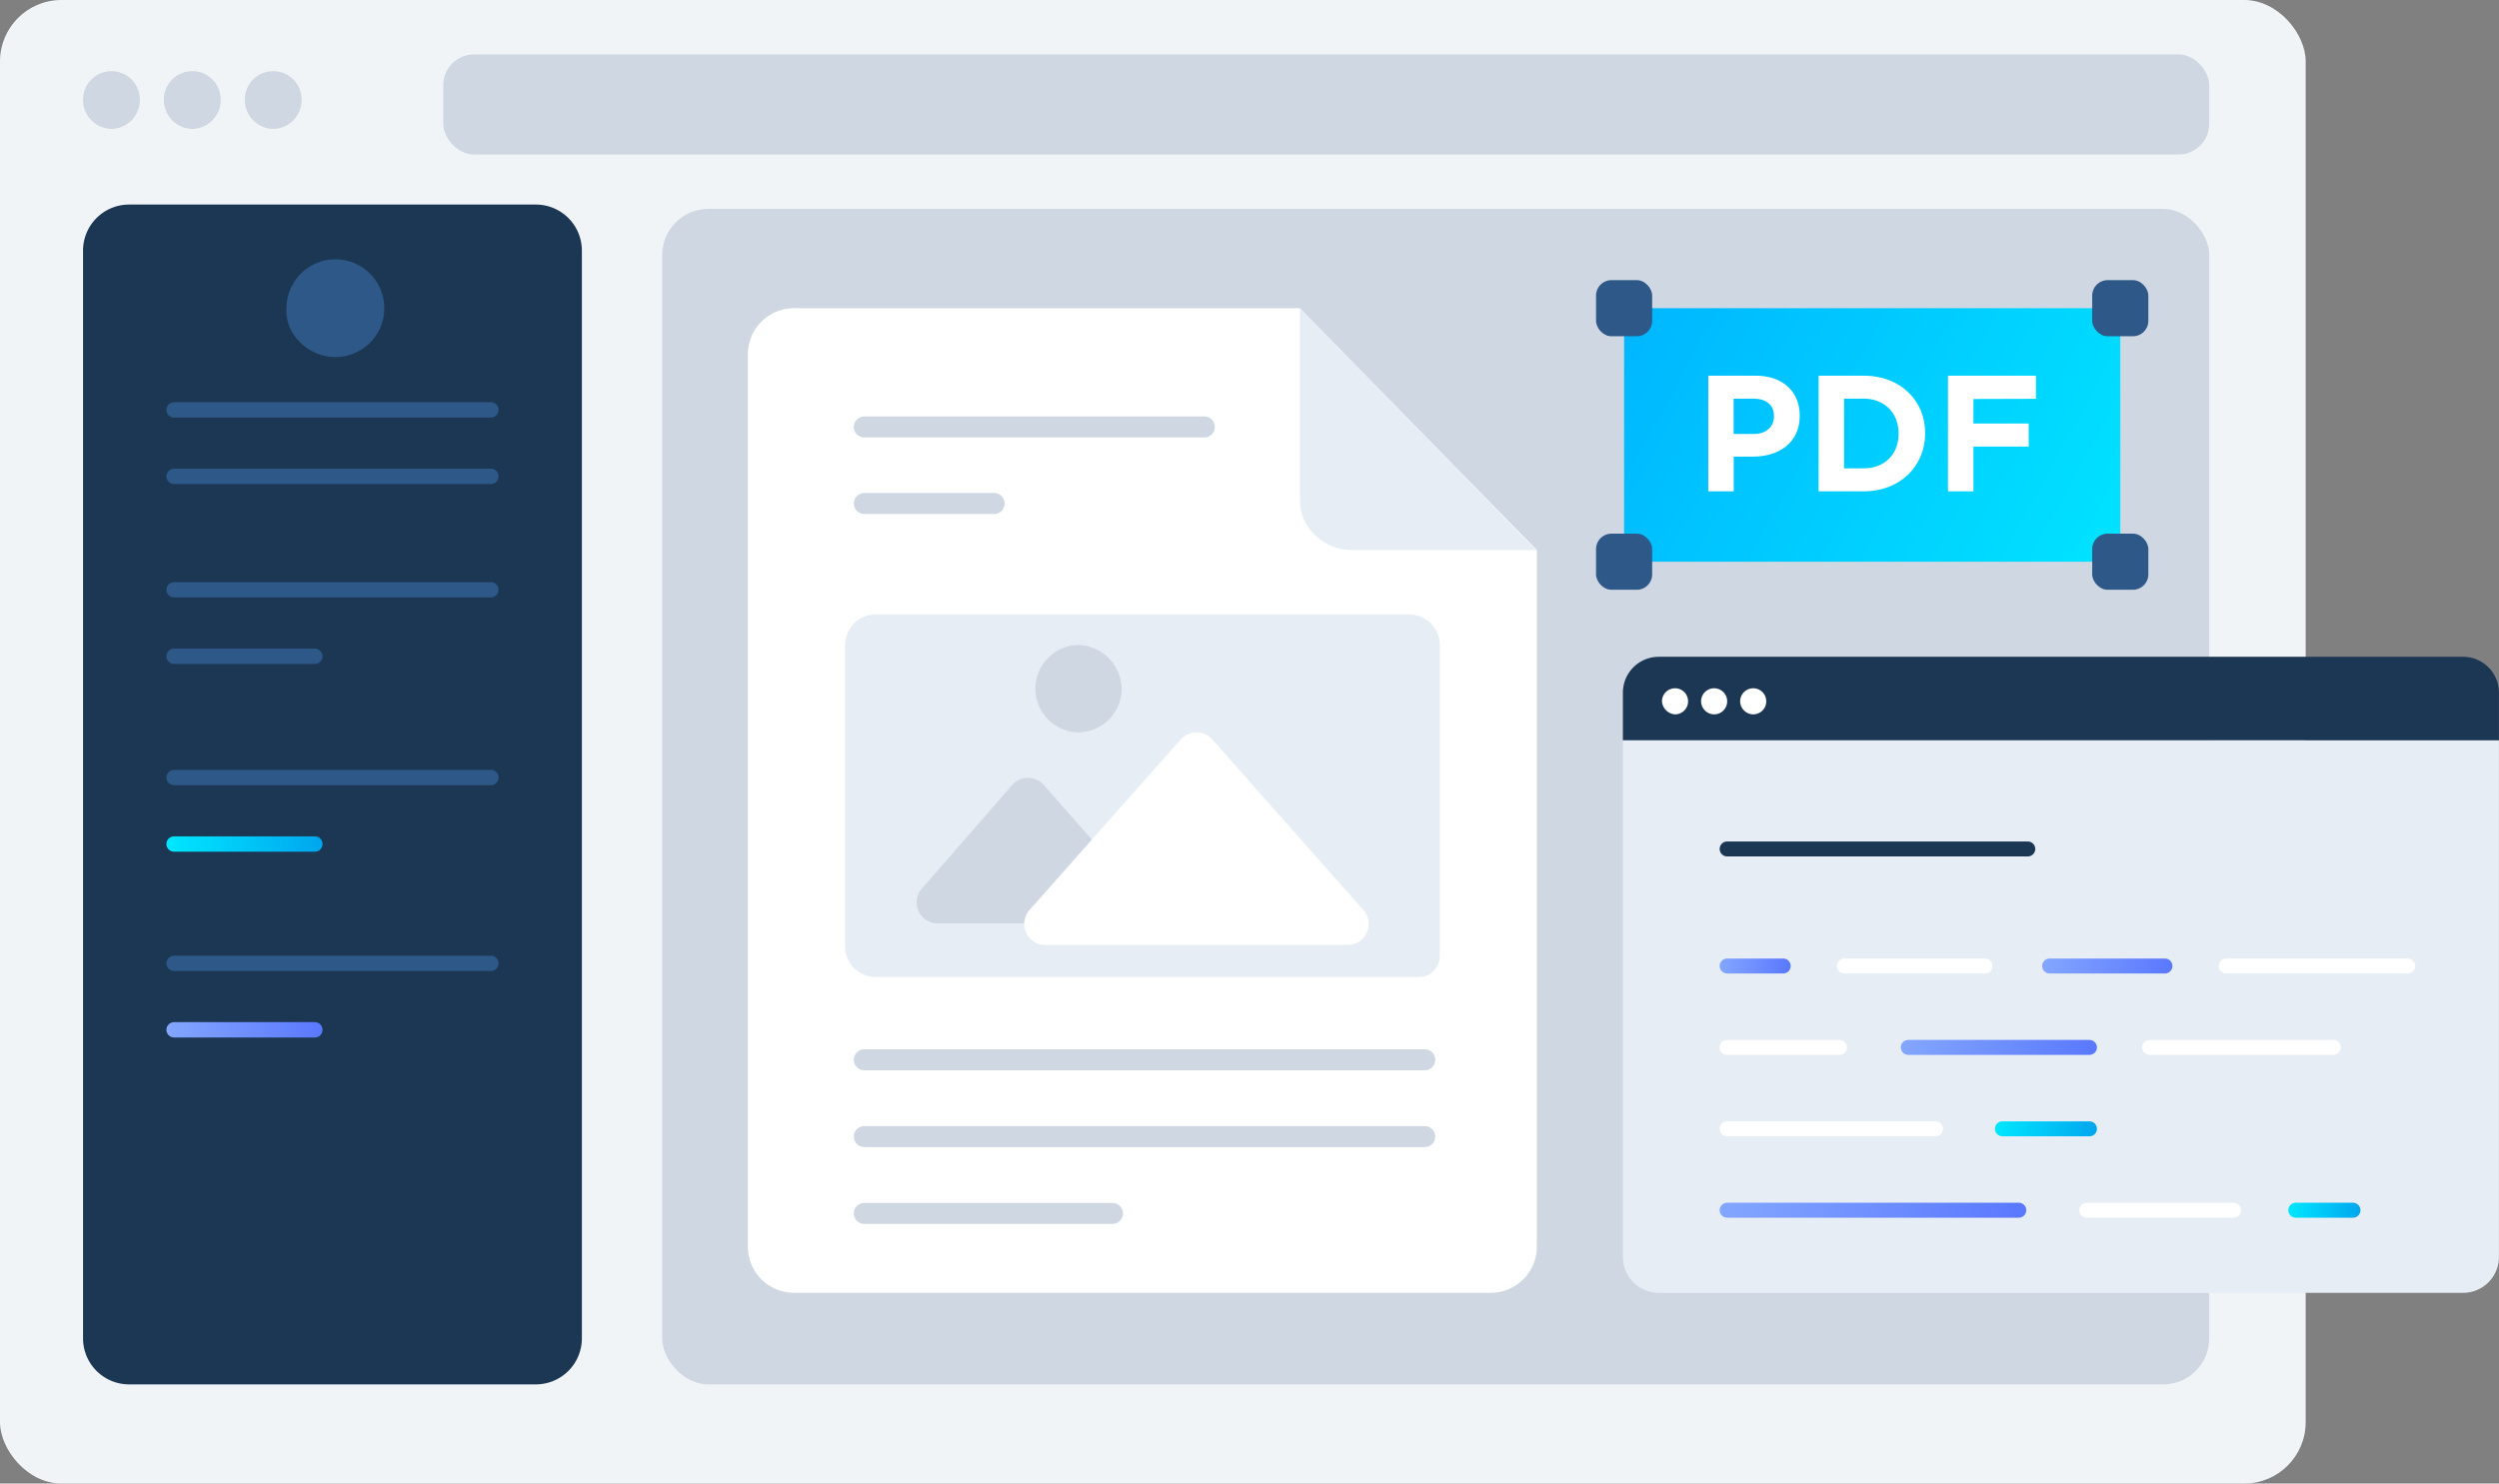
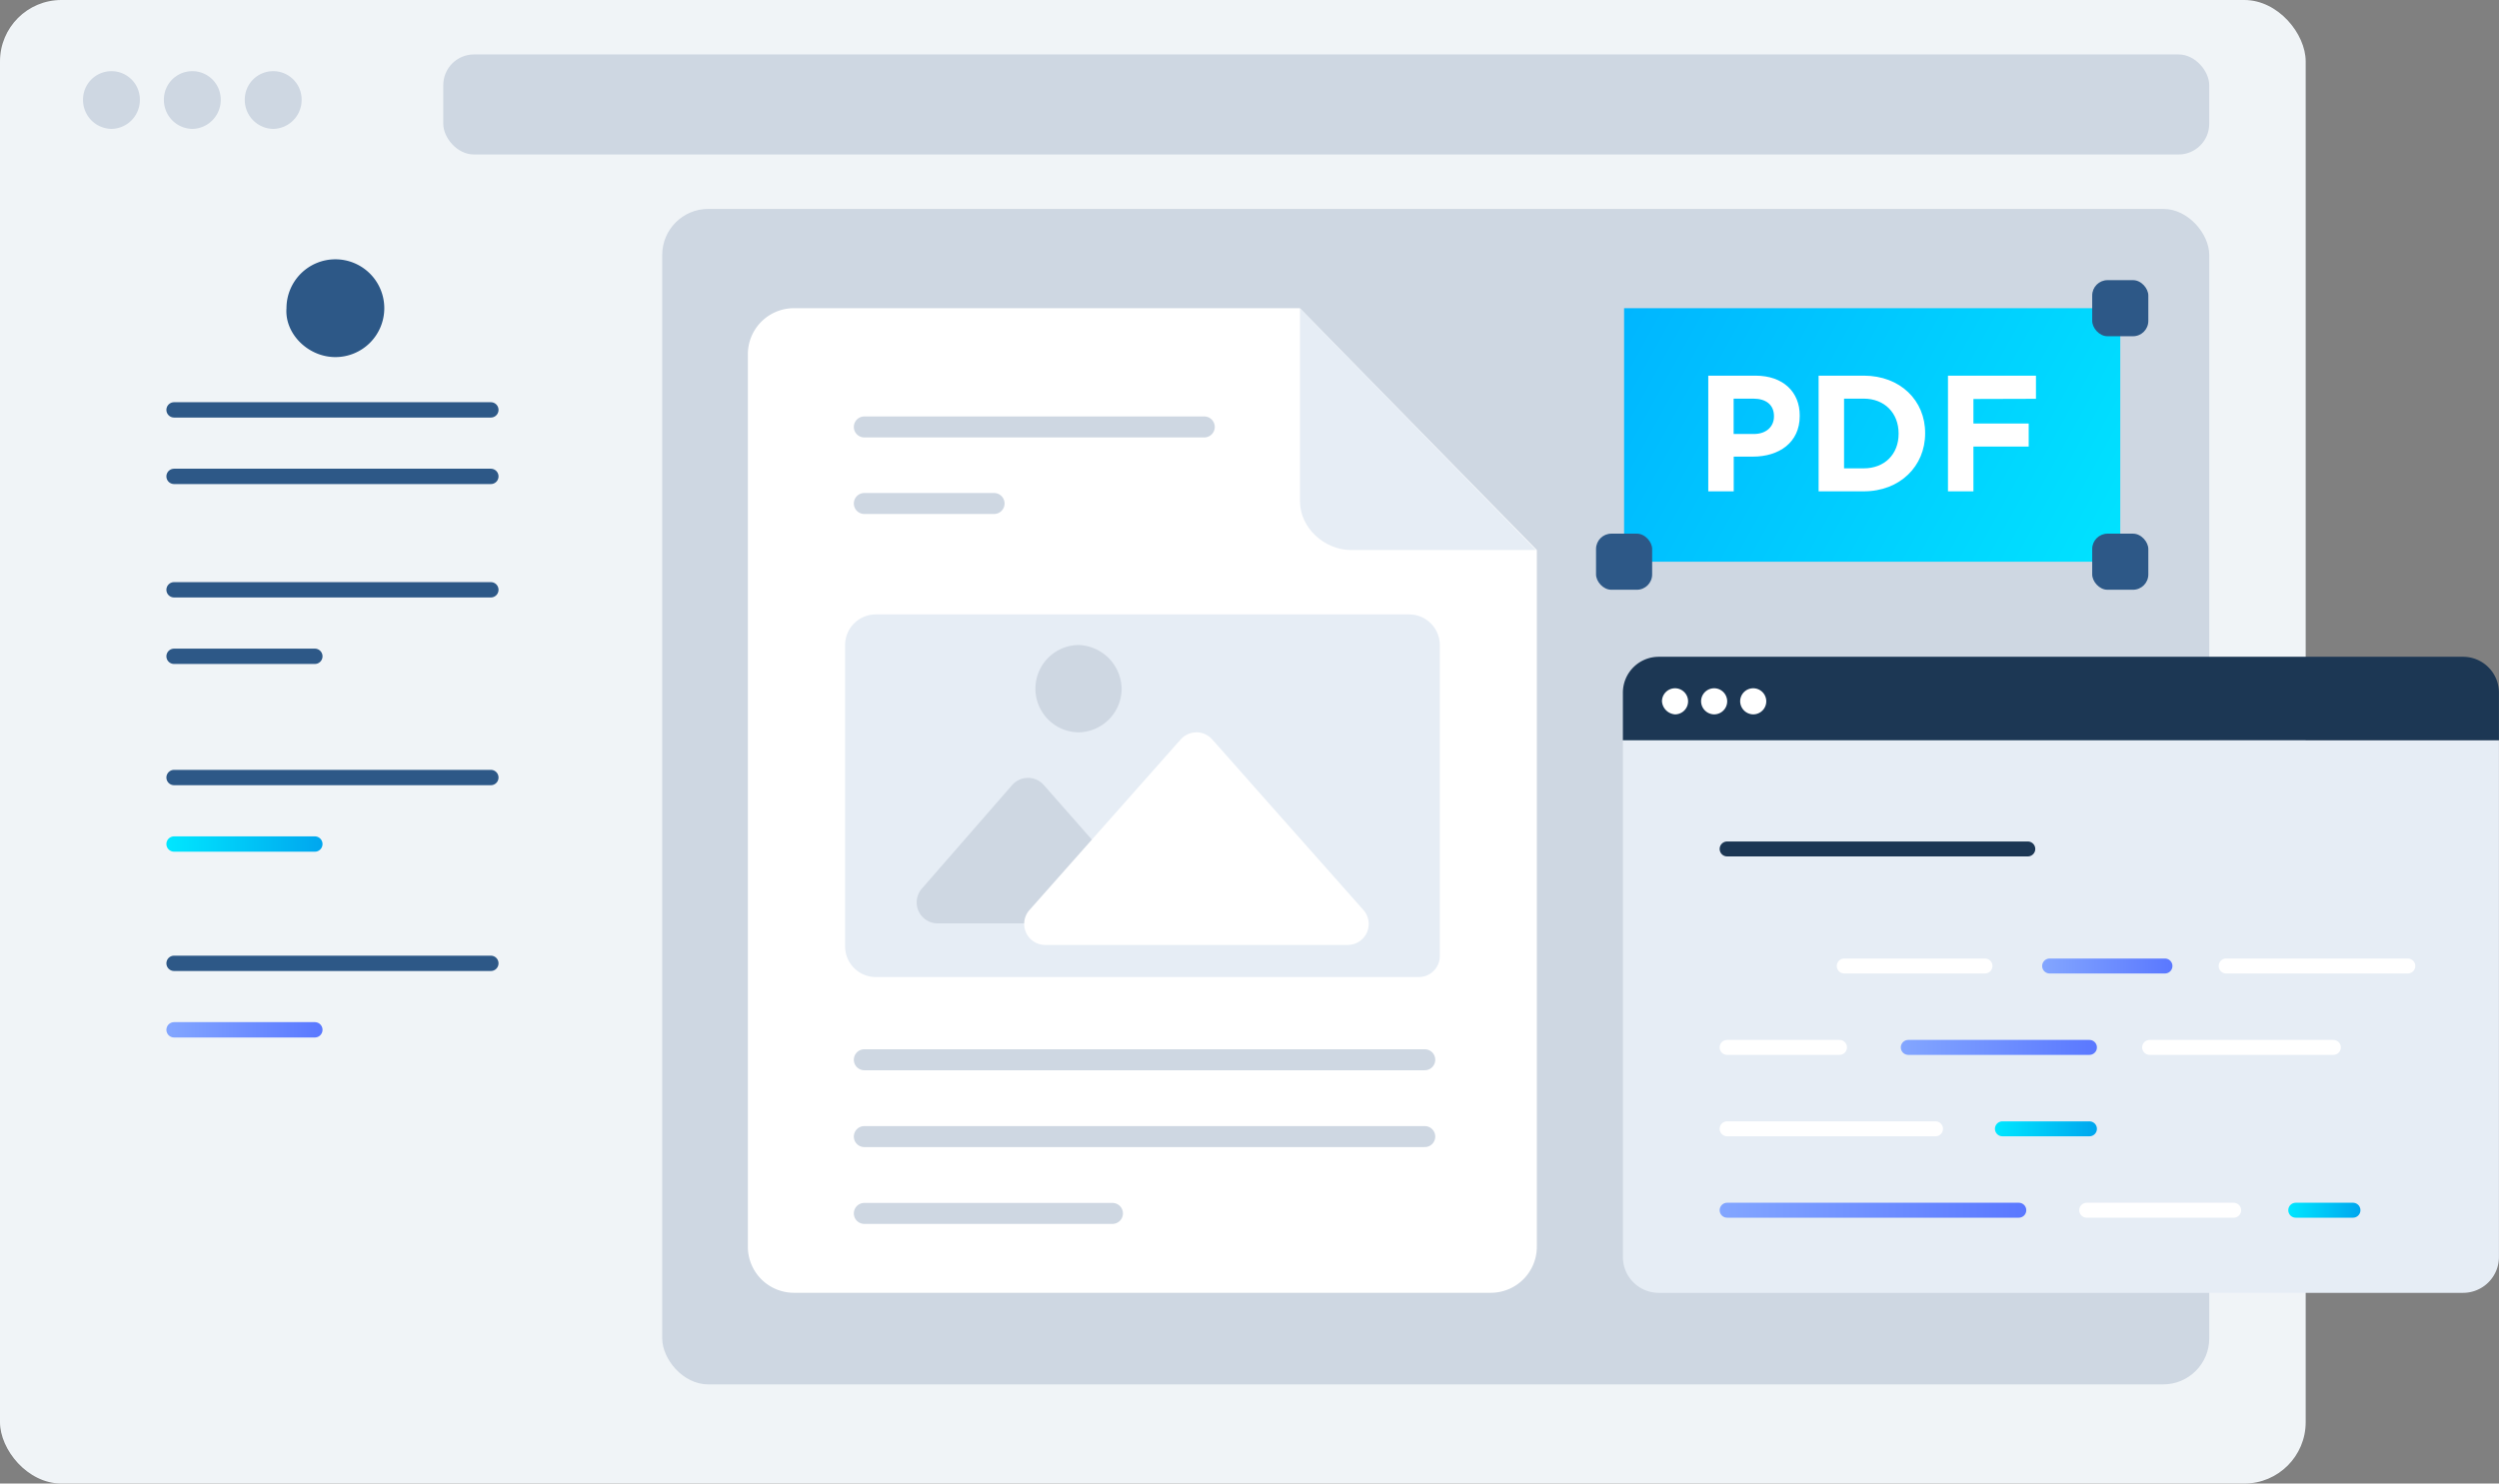
<svg xmlns="http://www.w3.org/2000/svg" xmlns:xlink="http://www.w3.org/1999/xlink" viewBox="0 0 814.02 483.38">
  <rect x="0" y="0" width="814.02" height="483.38" fill="#808080" stroke="none" />
  <defs>
    <style>.cls-1{isolation:isolate;}.cls-2{fill:#f0f4f7;}.cls-3,.cls-9{fill:#ced7e2;}.cls-4{fill:#1c3754;}.cls-5{fill:#2d5887;}.cls-13,.cls-14,.cls-15,.cls-16,.cls-17,.cls-18,.cls-19,.cls-20,.cls-21,.cls-6,.cls-7,.cls-8{fill:none;stroke-linecap:round;}.cls-6{stroke:#2d5887;stroke-miterlimit:10;}.cls-6,.cls-7,.cls-8{stroke-width:5px;}.cls-13,.cls-14,.cls-15,.cls-16,.cls-17,.cls-18,.cls-19,.cls-20,.cls-21,.cls-7,.cls-8{stroke-linejoin:round;}.cls-7{stroke:url(#linear-gradient);}.cls-8{stroke:url(#linear-gradient-2);}.cls-21,.cls-9{mix-blend-mode:multiply;}.cls-10{fill:url(#linear-gradient-3);}.cls-11{fill:#fff;}.cls-12{fill:#e6edf5;}.cls-13,.cls-14,.cls-15,.cls-16,.cls-17,.cls-18,.cls-19,.cls-20{stroke-width:4.87px;}.cls-13{stroke:url(#linear-gradient-4);}.cls-14{stroke:url(#linear-gradient-5);}.cls-15{stroke:#fff;}.cls-16{stroke:url(#linear-gradient-6);}.cls-17{stroke:url(#linear-gradient-7);}.cls-18{stroke:url(#linear-gradient-8);}.cls-19{stroke:url(#linear-gradient-9);}.cls-20{stroke:#1c3754;}.cls-21{stroke:#ced7e2;stroke-width:6.84px;}</style>
    <linearGradient id="linear-gradient" x1="54.2" y1="275.01" x2="105.06" y2="275.01" gradientUnits="userSpaceOnUse">
      <stop offset="0" stop-color="#00e7ff" />
      <stop offset="1" stop-color="#00a6ee" />
    </linearGradient>
    <linearGradient id="linear-gradient-2" x1="54.2" y1="335.54" x2="105.06" y2="335.54" gradientUnits="userSpaceOnUse">
      <stop offset="0" stop-color="#83a6ff" />
      <stop offset="1" stop-color="#5a78ff" />
    </linearGradient>
    <linearGradient id="linear-gradient-3" x1="702.86" y1="193.03" x2="496.49" y2="79.2" gradientUnits="userSpaceOnUse">
      <stop offset="0" stop-color="#00e7ff" />
      <stop offset="1" stop-color="#00acff" />
    </linearGradient>
    <linearGradient id="linear-gradient-4" x1="560.16" y1="314.75" x2="583.3" y2="314.75" xlink:href="#linear-gradient-2" />
    <linearGradient id="linear-gradient-5" x1="665.2" y1="314.75" x2="707.65" y2="314.75" xlink:href="#linear-gradient-2" />
    <linearGradient id="linear-gradient-6" x1="619.17" y1="341.27" x2="683.05" y2="341.27" xlink:href="#linear-gradient-2" />
    <linearGradient id="linear-gradient-7" x1="649.83" y1="367.8" x2="683.05" y2="367.8" xlink:href="#linear-gradient" />
    <linearGradient id="linear-gradient-8" x1="745.37" y1="394.32" x2="768.88" y2="394.32" xlink:href="#linear-gradient" />
    <linearGradient id="linear-gradient-9" x1="560.16" y1="394.32" x2="660.04" y2="394.32" xlink:href="#linear-gradient-2" />
  </defs>
  <g class="cls-1">
    <g id="Layer_2" data-name="Layer 2">
      <g id="names">
        <g id="pdf">
          <rect class="cls-2" width="751.05" height="483.38" rx="20" />
          <rect class="cls-3" x="215.71" y="68.07" width="503.93" height="383" rx="15" />
-           <path class="cls-4" d="M174.54,451.07H42.05a15,15,0,0,1-15-15V81.65a15,15,0,0,1,15-15H174.54a15,15,0,0,1,15,15V436.07A15,15,0,0,1,174.54,451.07Z" />
          <path class="cls-5" d="M109.25,116.35a15.93,15.93,0,1,0-15.93-15.93C92.68,108.7,100.33,116.35,109.25,116.35Z" />
          <line class="cls-6" x1="56.7" y1="133.55" x2="159.89" y2="133.55" />
          <line class="cls-6" x1="56.7" y1="155.22" x2="159.89" y2="155.22" />
          <line class="cls-6" x1="56.7" y1="192.17" x2="159.89" y2="192.17" />
          <line class="cls-6" x1="56.7" y1="213.84" x2="102.56" y2="213.84" />
          <line class="cls-6" x1="56.7" y1="253.34" x2="159.89" y2="253.34" />
          <line class="cls-7" x1="56.7" y1="275.01" x2="102.56" y2="275.01" />
          <line class="cls-6" x1="56.7" y1="313.88" x2="159.89" y2="313.88" />
          <line class="cls-8" x1="56.7" y1="335.54" x2="102.56" y2="335.54" />
          <path class="cls-9" d="M36.31,42a9.42,9.42,0,0,0,9.25-9.25,9.26,9.26,0,1,0-18.51,0A9.42,9.42,0,0,0,36.31,42Z" />
          <path class="cls-9" d="M62.65,42a9.42,9.42,0,0,0,9.25-9.25,9.26,9.26,0,1,0-18.51,0A9.42,9.42,0,0,0,62.65,42Z" />
          <path class="cls-9" d="M89,42a9.42,9.42,0,0,0,9.25-9.25,9.26,9.26,0,1,0-18.51,0A9.42,9.42,0,0,0,89,42Z" />
          <rect class="cls-10" x="529.03" y="100.42" width="161.62" height="82.6" />
          <path class="cls-11" d="M571.85,122.4h-15.4v37.69h8.29V148.78H571c8.46,0,15.24-4.52,15.24-13.24v-.11C586.28,127.73,580.84,122.4,571.85,122.4Zm6,13.3c0,3.23-2.42,5.71-6.57,5.71h-6.57V129.89h6.41c4.15,0,6.73,2,6.73,5.7Zm29.24-13.3h-14.7v37.69h14.7c11.84,0,20-8.24,20-18.84v-.11C627.15,130.53,619,122.4,607.12,122.4Zm11.36,18.95c0,6.68-4.58,11.25-11.36,11.25h-6.41V129.89h6.41c6.78,0,11.36,4.68,11.36,11.36Zm44.74-11.41V122.4H634.53v37.69h8.29V145.5h18V138h-18v-8Z" />
          <path class="cls-4" d="M540.32,214h262A11.68,11.68,0,0,1,814,225.69v15.55a0,0,0,0,1,0,0H528.64a0,0,0,0,1,0,0V225.69A11.68,11.68,0,0,1,540.32,214Z" />
          <path class="cls-12" d="M528.64,241.24H814a0,0,0,0,1,0,0V409.56a11.68,11.68,0,0,1-11.68,11.68h-262a11.68,11.68,0,0,1-11.68-11.68V241.24A0,0,0,0,1,528.64,241.24Z" />
          <path class="cls-11" d="M545.62,232.76a4.25,4.25,0,1,0-4.25-4.25A4.58,4.58,0,0,0,545.62,232.76Z" />
          <path class="cls-11" d="M558.35,232.76a4.25,4.25,0,1,0-4.24-4.25A4.31,4.31,0,0,0,558.35,232.76Z" />
          <path class="cls-11" d="M571.08,232.76a4.25,4.25,0,1,0-4.24-4.25A4.31,4.31,0,0,0,571.08,232.76Z" />
-           <line class="cls-13" x1="562.59" y1="314.75" x2="580.87" y2="314.75" />
          <line class="cls-14" x1="667.64" y1="314.75" x2="705.21" y2="314.75" />
          <line class="cls-15" x1="725.14" y1="314.75" x2="784.32" y2="314.75" />
          <line class="cls-15" x1="600.74" y1="314.75" x2="646.59" y2="314.75" />
          <line class="cls-15" x1="562.59" y1="341.27" x2="599.19" y2="341.27" />
          <line class="cls-16" x1="621.6" y1="341.27" x2="680.61" y2="341.27" />
          <line class="cls-15" x1="700.22" y1="341.27" x2="760.06" y2="341.27" />
          <line class="cls-15" x1="562.59" y1="367.8" x2="630.47" y2="367.8" />
          <line class="cls-17" x1="652.26" y1="367.8" x2="680.61" y2="367.8" />
          <line class="cls-15" x1="679.72" y1="394.32" x2="727.59" y2="394.32" />
          <line class="cls-18" x1="747.81" y1="394.32" x2="766.45" y2="394.32" />
          <line class="cls-19" x1="562.59" y1="394.32" x2="657.6" y2="394.32" />
          <line class="cls-20" x1="562.59" y1="276.61" x2="660.53" y2="276.61" />
          <path class="cls-11" d="M500.61,179.22v227a15,15,0,0,1-15,15h-227a15,15,0,0,1-15-15V115.42a15,15,0,0,1,15-15H423.38Z" />
          <path class="cls-12" d="M423.46,100.42v62.9c0,8.61,7.86,15.9,16.75,15.9h60.14Z" />
          <line class="cls-21" x1="281.54" y1="345.3" x2="464.1" y2="345.3" />
          <line class="cls-21" x1="281.54" y1="370.33" x2="464.1" y2="370.33" />
          <line class="cls-21" x1="281.54" y1="395.36" x2="362.37" y2="395.36" />
          <line class="cls-21" x1="281.54" y1="139.11" x2="392.28" y2="139.11" />
          <line class="cls-21" x1="281.54" y1="164.05" x2="323.81" y2="164.05" />
          <path class="cls-12" d="M285.28,200.19H459a10,10,0,0,1,10,10V311.51a6.84,6.84,0,0,1-6.84,6.84H285.28a10,10,0,0,1-10-10V210.19A10,10,0,0,1,285.28,200.19Z" />
          <path class="cls-3" d="M364.57,300.87H305.44a6.84,6.84,0,0,1-5.15-11.34l29.42-33.75a6.85,6.85,0,0,1,10.29,0l29.71,33.75A6.84,6.84,0,0,1,364.57,300.87Z" />
          <path class="cls-11" d="M439,307.89H340.46a6.84,6.84,0,0,1-5.12-11.38l49.27-55.59a6.83,6.83,0,0,1,10.24,0l49.27,55.59A6.84,6.84,0,0,1,439,307.89Z" />
          <path class="cls-3" d="M351.13,238.61a14.24,14.24,0,0,0,14.23-14.22,14.49,14.49,0,0,0-14.23-14.23,14.23,14.23,0,0,0,0,28.45Z" />
          <rect class="cls-3" x="144.39" y="17.74" width="575.24" height="32.6" rx="10" />
-           <rect class="cls-5" x="519.89" y="91.28" width="18.28" height="18.28" rx="5" />
          <rect class="cls-5" x="681.51" y="91.28" width="18.28" height="18.28" rx="5" />
          <rect class="cls-5" x="519.89" y="173.88" width="18.28" height="18.28" rx="5" />
          <rect class="cls-5" x="681.51" y="173.88" width="18.28" height="18.28" rx="5" />
        </g>
      </g>
    </g>
  </g>
</svg>